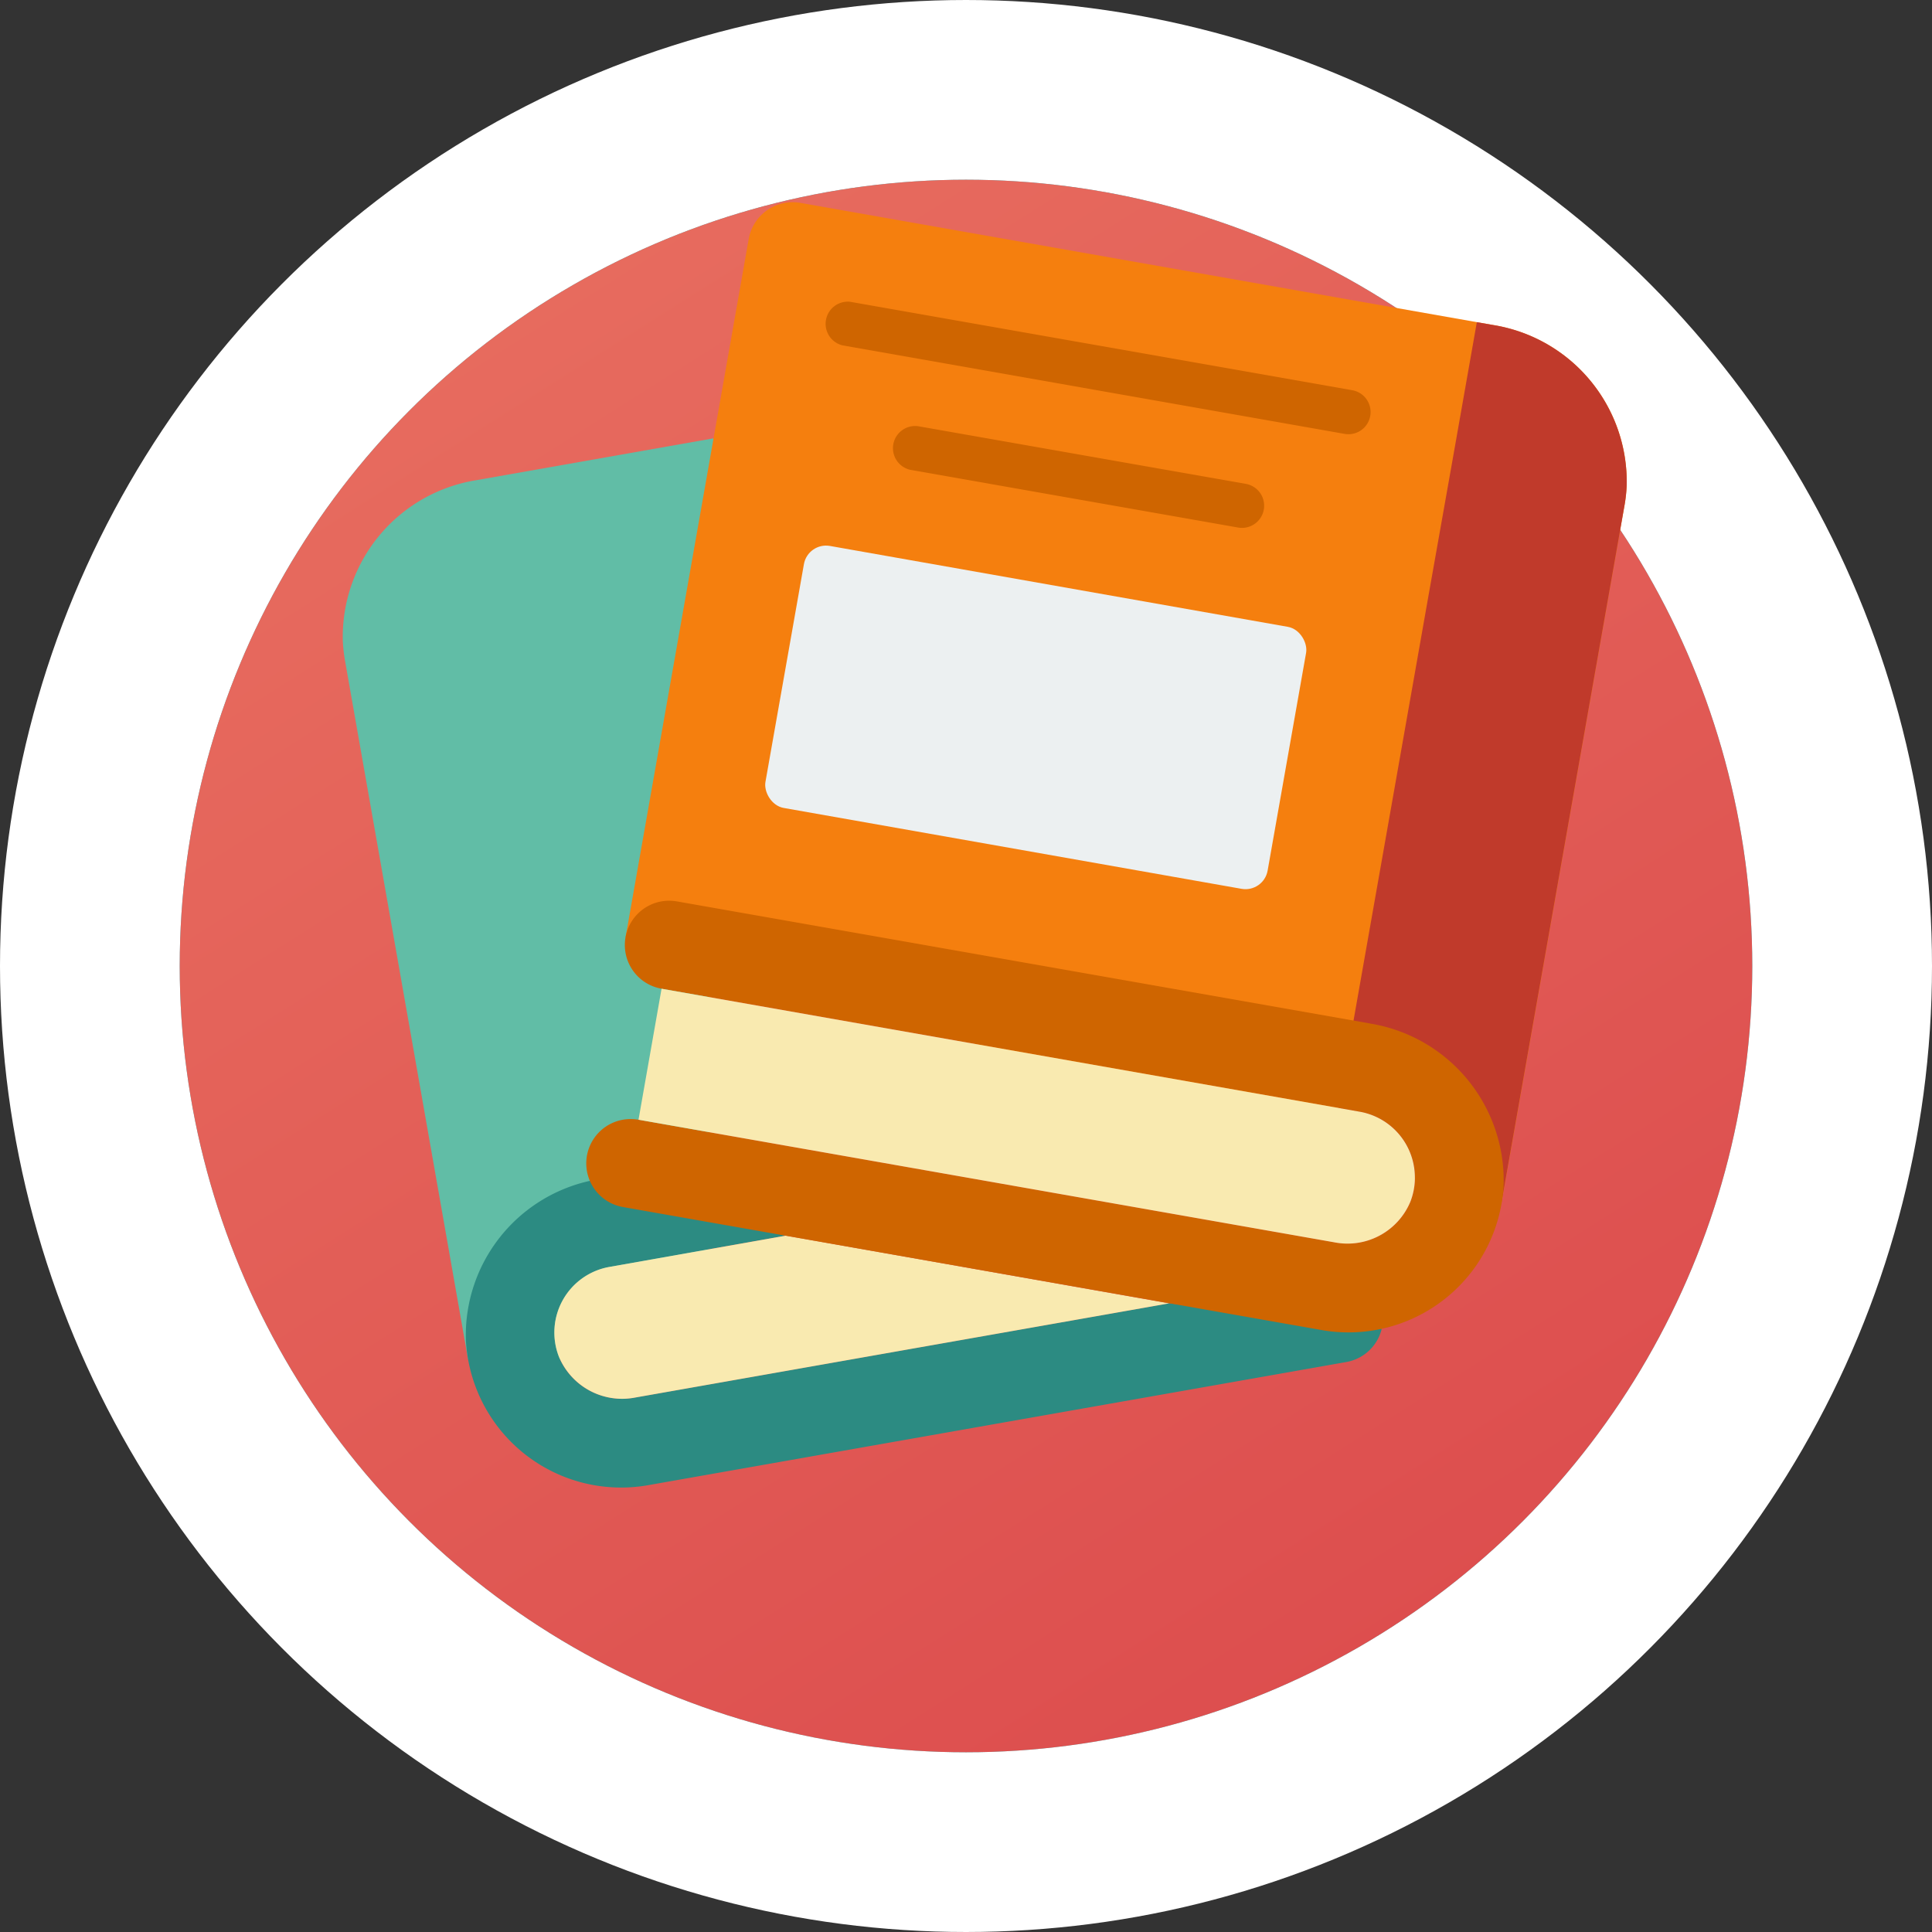
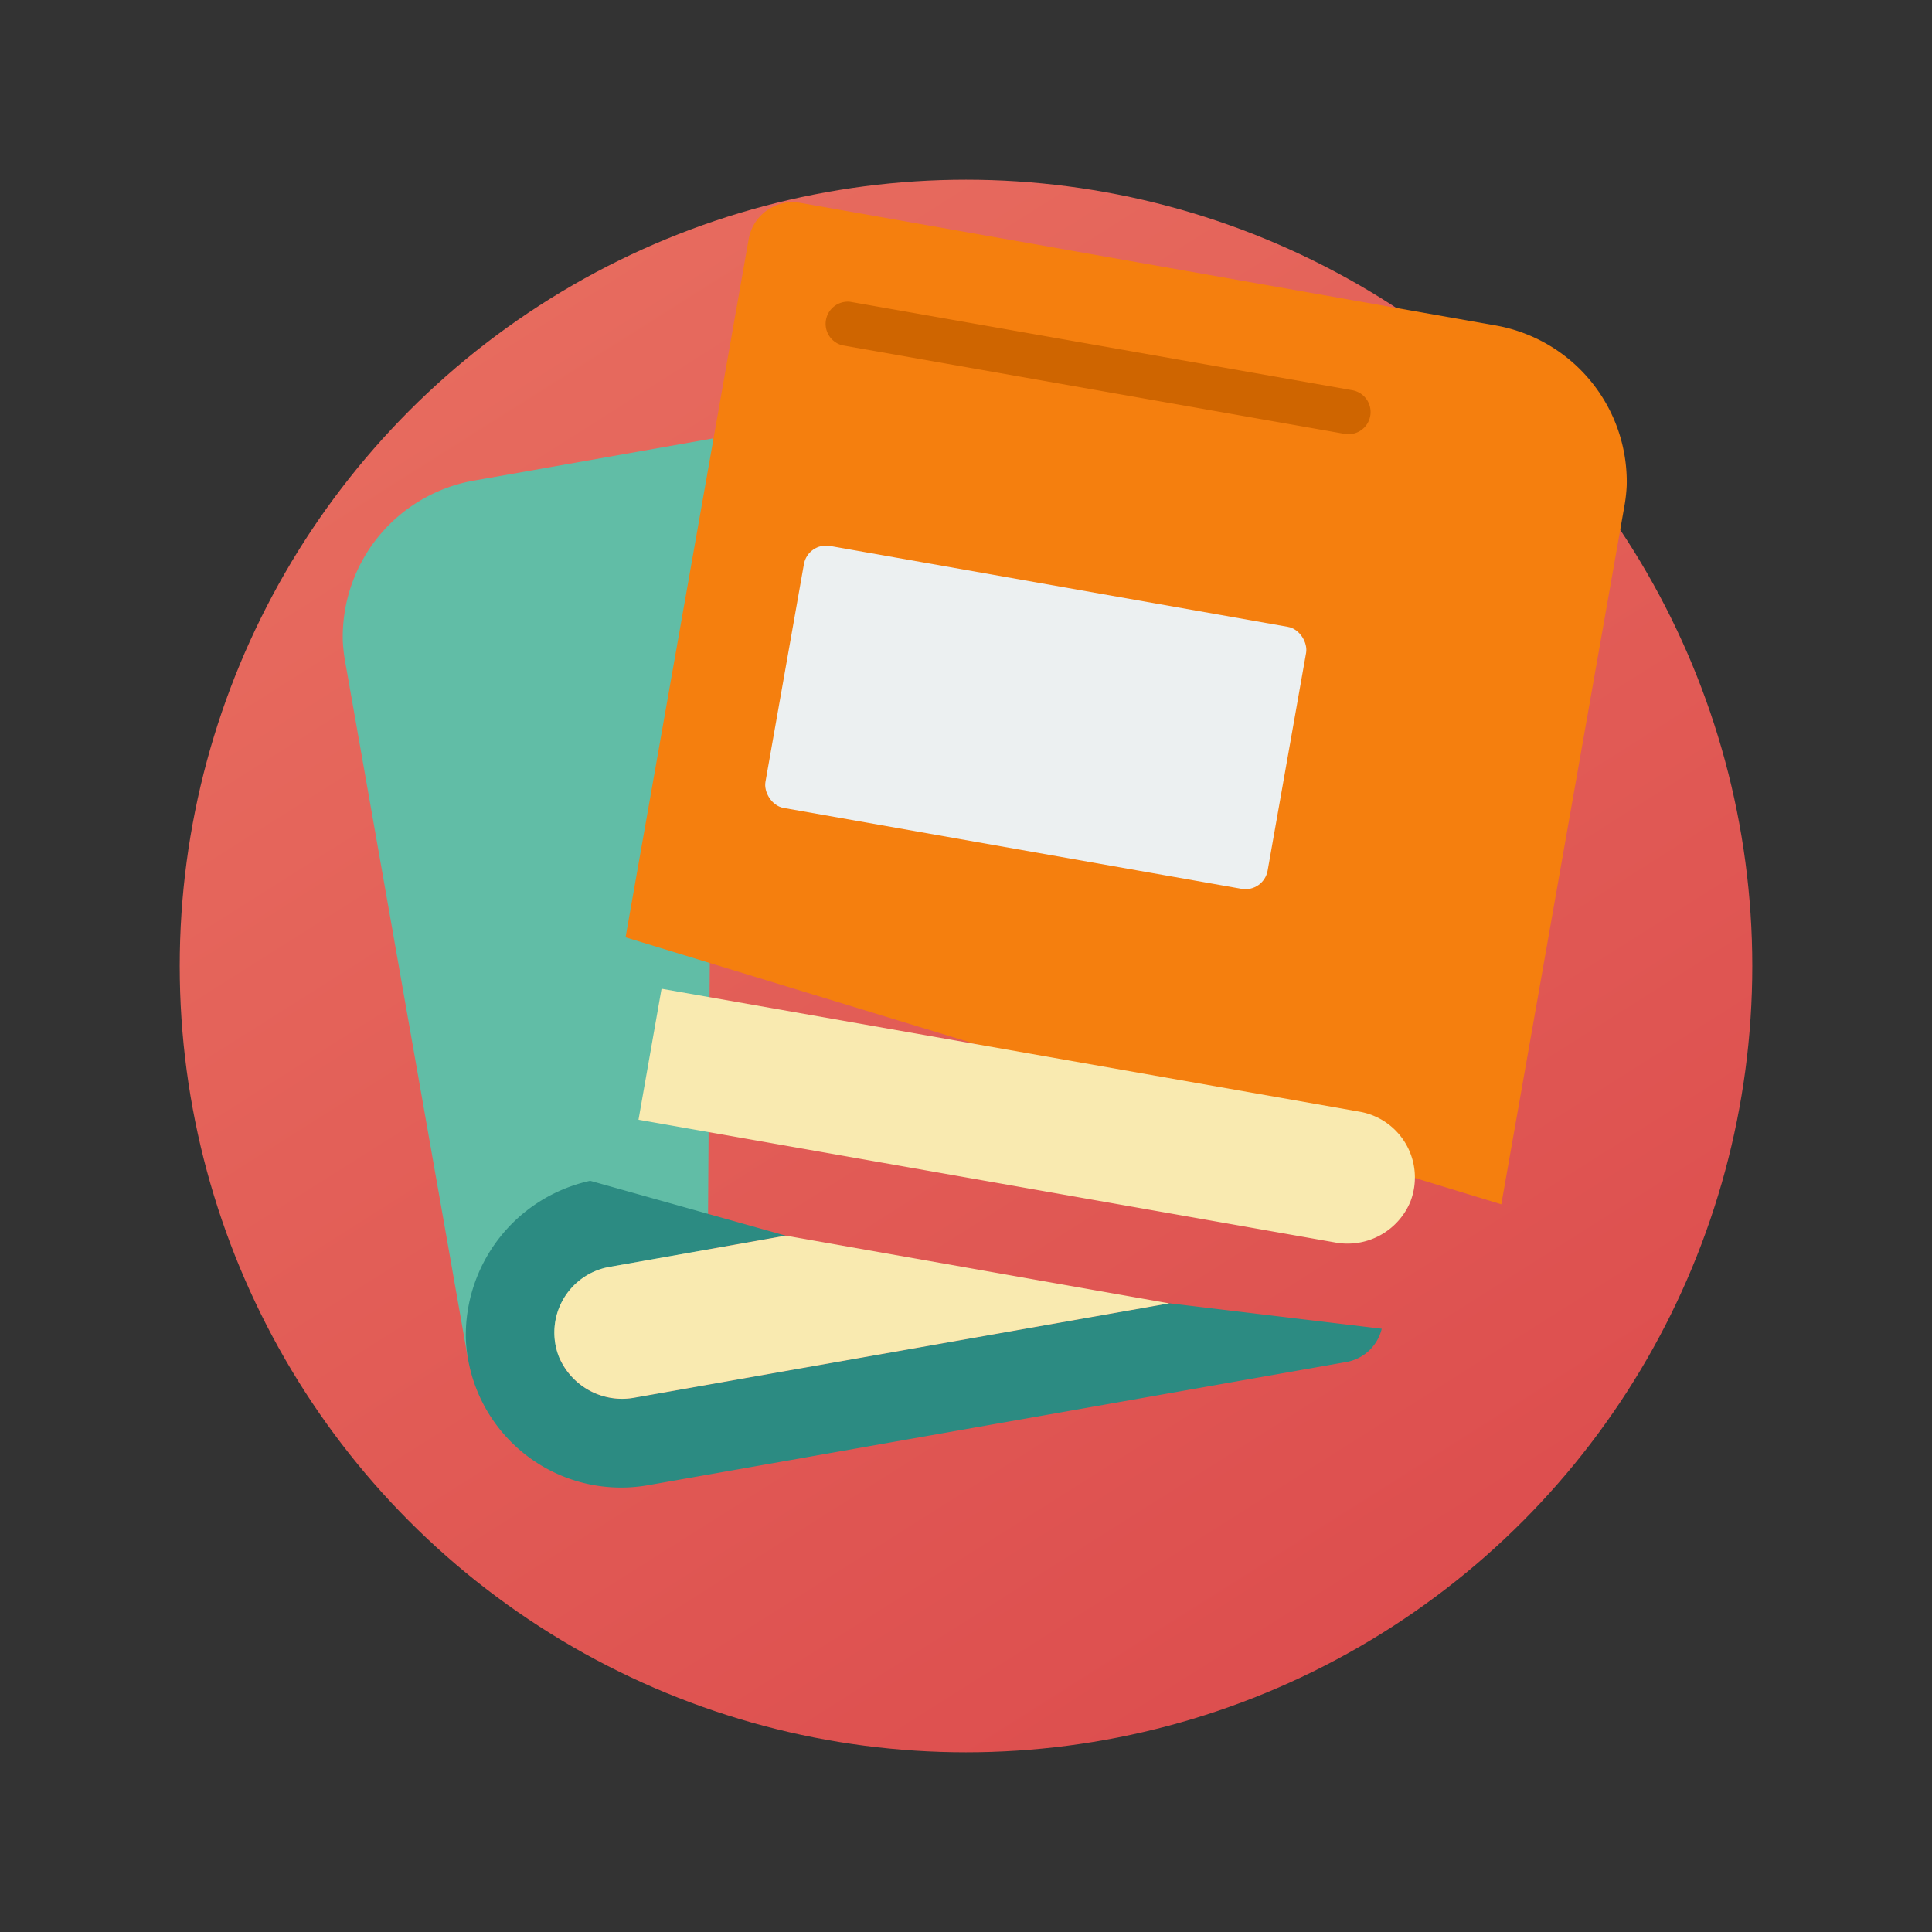
<svg xmlns="http://www.w3.org/2000/svg" width="86" height="86" viewBox="0 0 86 86">
  <rect x="0" y="0" width="86" height="86" fill="#333333" stroke="none" />
  <defs>
    <linearGradient id="linear-gradient" x1="0.155" x2="0.787" y2="1" gradientUnits="objectBoundingBox">
      <stop offset="0" stop-color="#e86e60" />
      <stop offset="1" stop-color="#dc4c4d" />
    </linearGradient>
  </defs>
  <g id="Group_322" data-name="Group 322" transform="translate(-502 -2619)">
    <g id="Ellipse_47" data-name="Ellipse 47" transform="translate(510 2627)" stroke="#fff" stroke-width="8" fill="url(#linear-gradient)">
      <circle cx="35" cy="35" r="35" stroke="none" />
-       <circle cx="35" cy="35" r="39" fill="none" />
    </g>
    <g id="Page-1" transform="translate(517.19 2627.994)">
      <g id="_030---Messy-Books" data-name="030---Messy-Books" transform="translate(0.068 0.006)">
        <path id="Shape" d="M5.645,51.657.169,20.566a6.907,6.907,0,0,1-.1-.908A7.062,7.062,0,0,1,6,12.525L16.568,10.66l-.286,41Z" transform="translate(-0.068 -0.148)" fill="#61bda6" />
        <path id="Shape-2" data-name="Shape" d="M46.39,50.741a1.973,1.973,0,0,1-1.569,1.48l-31.1,5.486A6.918,6.918,0,0,1,5.62,51.2a7.046,7.046,0,0,1,5.535-7.045L19.868,46.6h-.01l-7.844,1.391a2.965,2.965,0,0,0-2.25,4A3.049,3.049,0,0,0,13.158,53.8l23.77-4.193Z" transform="translate(-0.142 -0.594)" fill="#2c8b82" />
        <path id="Shape-3" data-name="Shape" d="M19.911,46.63l-7.844,1.391a2.965,2.965,0,0,0-2.25,4,3.049,3.049,0,0,0,3.394,1.816l23.77-4.193Z" transform="translate(-0.195 -0.627)" fill="#f9eab0" />
        <path id="Shape-4" data-name="Shape" d="M12.826,32.73,18.309,1.635A1.987,1.987,0,0,1,20.6.035L51.456,5.476a7.068,7.068,0,0,1,5.935,7.139,7.054,7.054,0,0,1-.1.9L51.809,44.614Z" transform="translate(-0.238 -0.006)" fill="#f57f0e" />
        <path id="Shape-5" data-name="Shape" d="M45.124,10.394a1.02,1.02,0,0,1-.173-.015L22.6,6.439A.987.987,0,0,1,22.945,4.5L45.294,8.436a.987.987,0,0,1-.17,1.959Z" transform="translate(-0.358 -0.066)" fill="#cf6500" />
-         <path id="Shape-6" data-name="Shape" d="M40.421,14.639a.937.937,0,0,1-.173-.016L25.672,12.057a.987.987,0,0,1,.342-1.943l14.576,2.565a.987.987,0,0,1-.171,1.96Z" transform="translate(-0.398 -0.141)" fill="#cf6500" />
        <rect id="Rectangle-path" width="22.694" height="11.84" rx="1" transform="matrix(0.985, 0.174, -0.174, 0.985, 20.701, 15.128)" fill="#ecf0f1" />
-         <path id="Shape-7" data-name="Shape" d="M57.812,12.682a6.555,6.555,0,0,1-.1.908L52.227,44.681,44.62,42.362l4.411-25,1.046-5.9L51.142,5.42l.74.128a7.069,7.069,0,0,1,5.93,7.134Z" transform="translate(-0.661 -0.078)" fill="#c03a2b" />
-         <path id="Shape-8" data-name="Shape" d="M45.95,36.986,15.086,31.55a2.04,2.04,0,0,0-.345-.03,1.973,1.973,0,0,0-.335,3.917L45.5,40.913a2.973,2.973,0,0,1,2.24,4.006,3.03,3.03,0,0,1-3.384,1.806L13.379,41.269a2.041,2.041,0,0,0-.345-.03,1.973,1.973,0,0,0-.345,3.917l31.1,5.476a6.914,6.914,0,0,0,8.1-6.5,7.081,7.081,0,0,0-5.94-7.144Z" transform="translate(-0.214 -0.426)" fill="#cf6500" />
        <path id="Shape-9" data-name="Shape" d="M47.767,44.972a3.03,3.03,0,0,1-3.384,1.806L13.41,41.321l1.026-5.831,31.091,5.476a2.973,2.973,0,0,1,2.24,4.006Z" transform="translate(-0.246 -0.478)" fill="#f9eab0" />
      </g>
    </g>
  </g>
</svg>